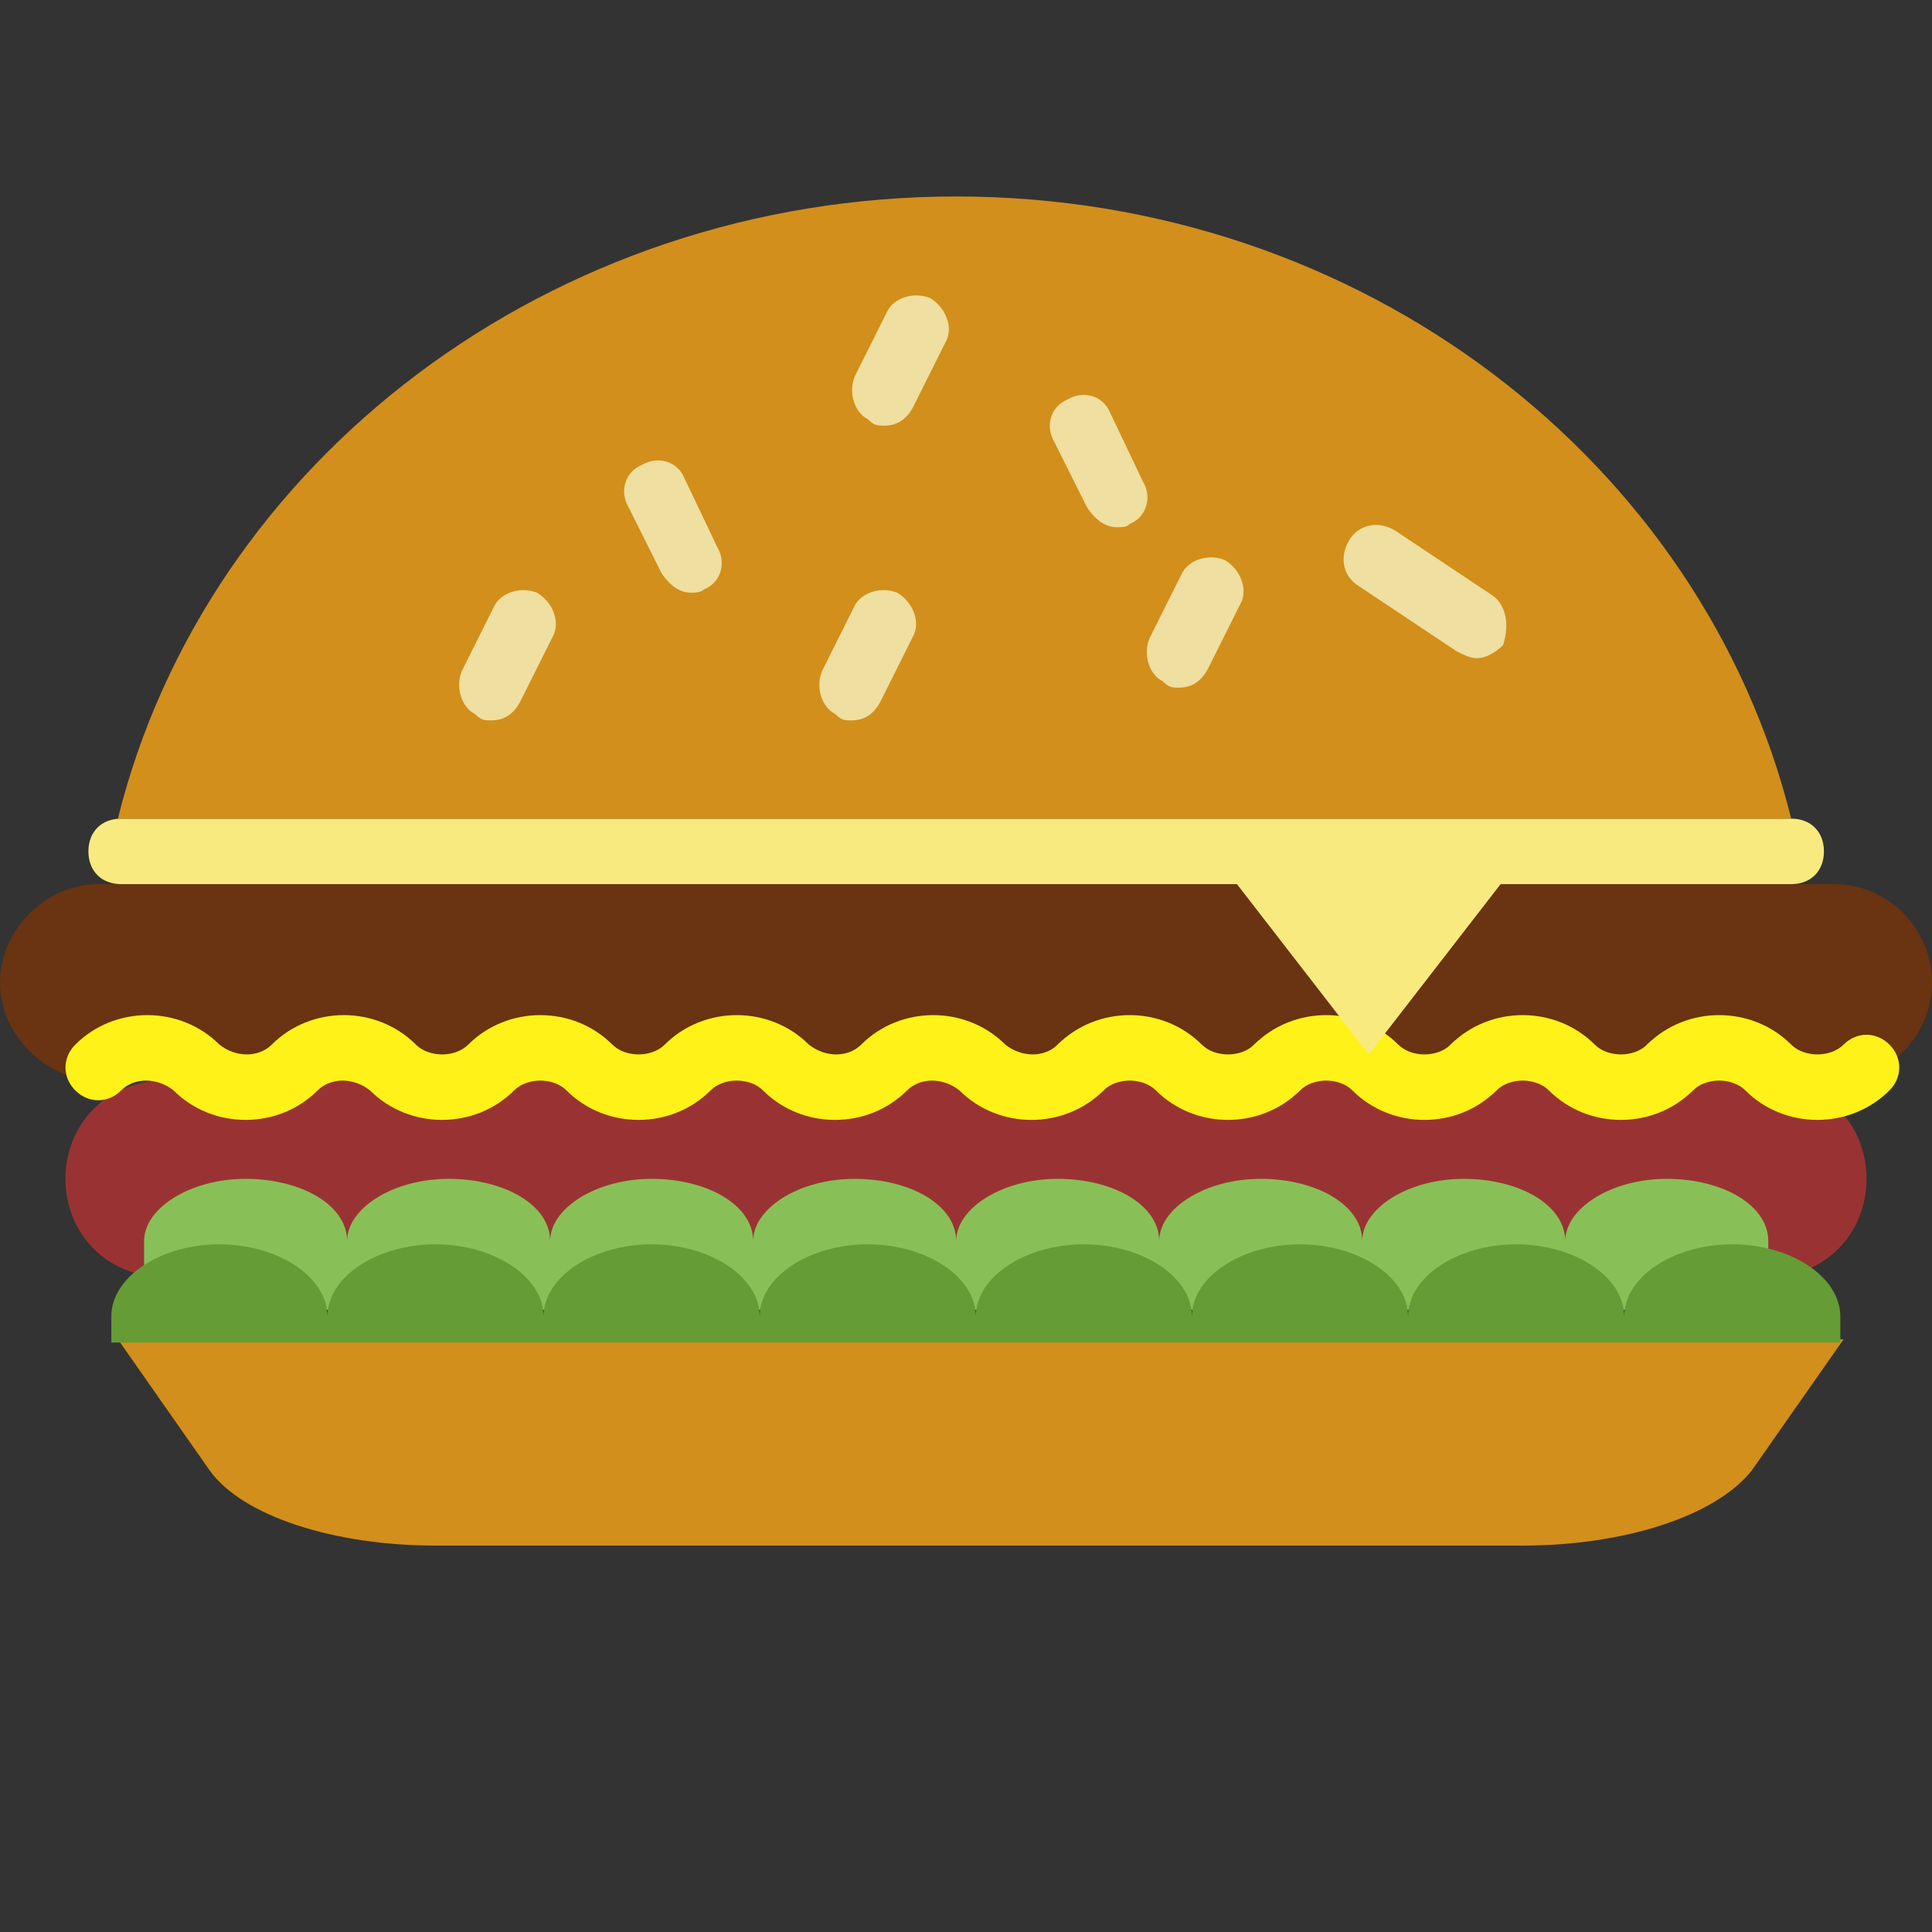
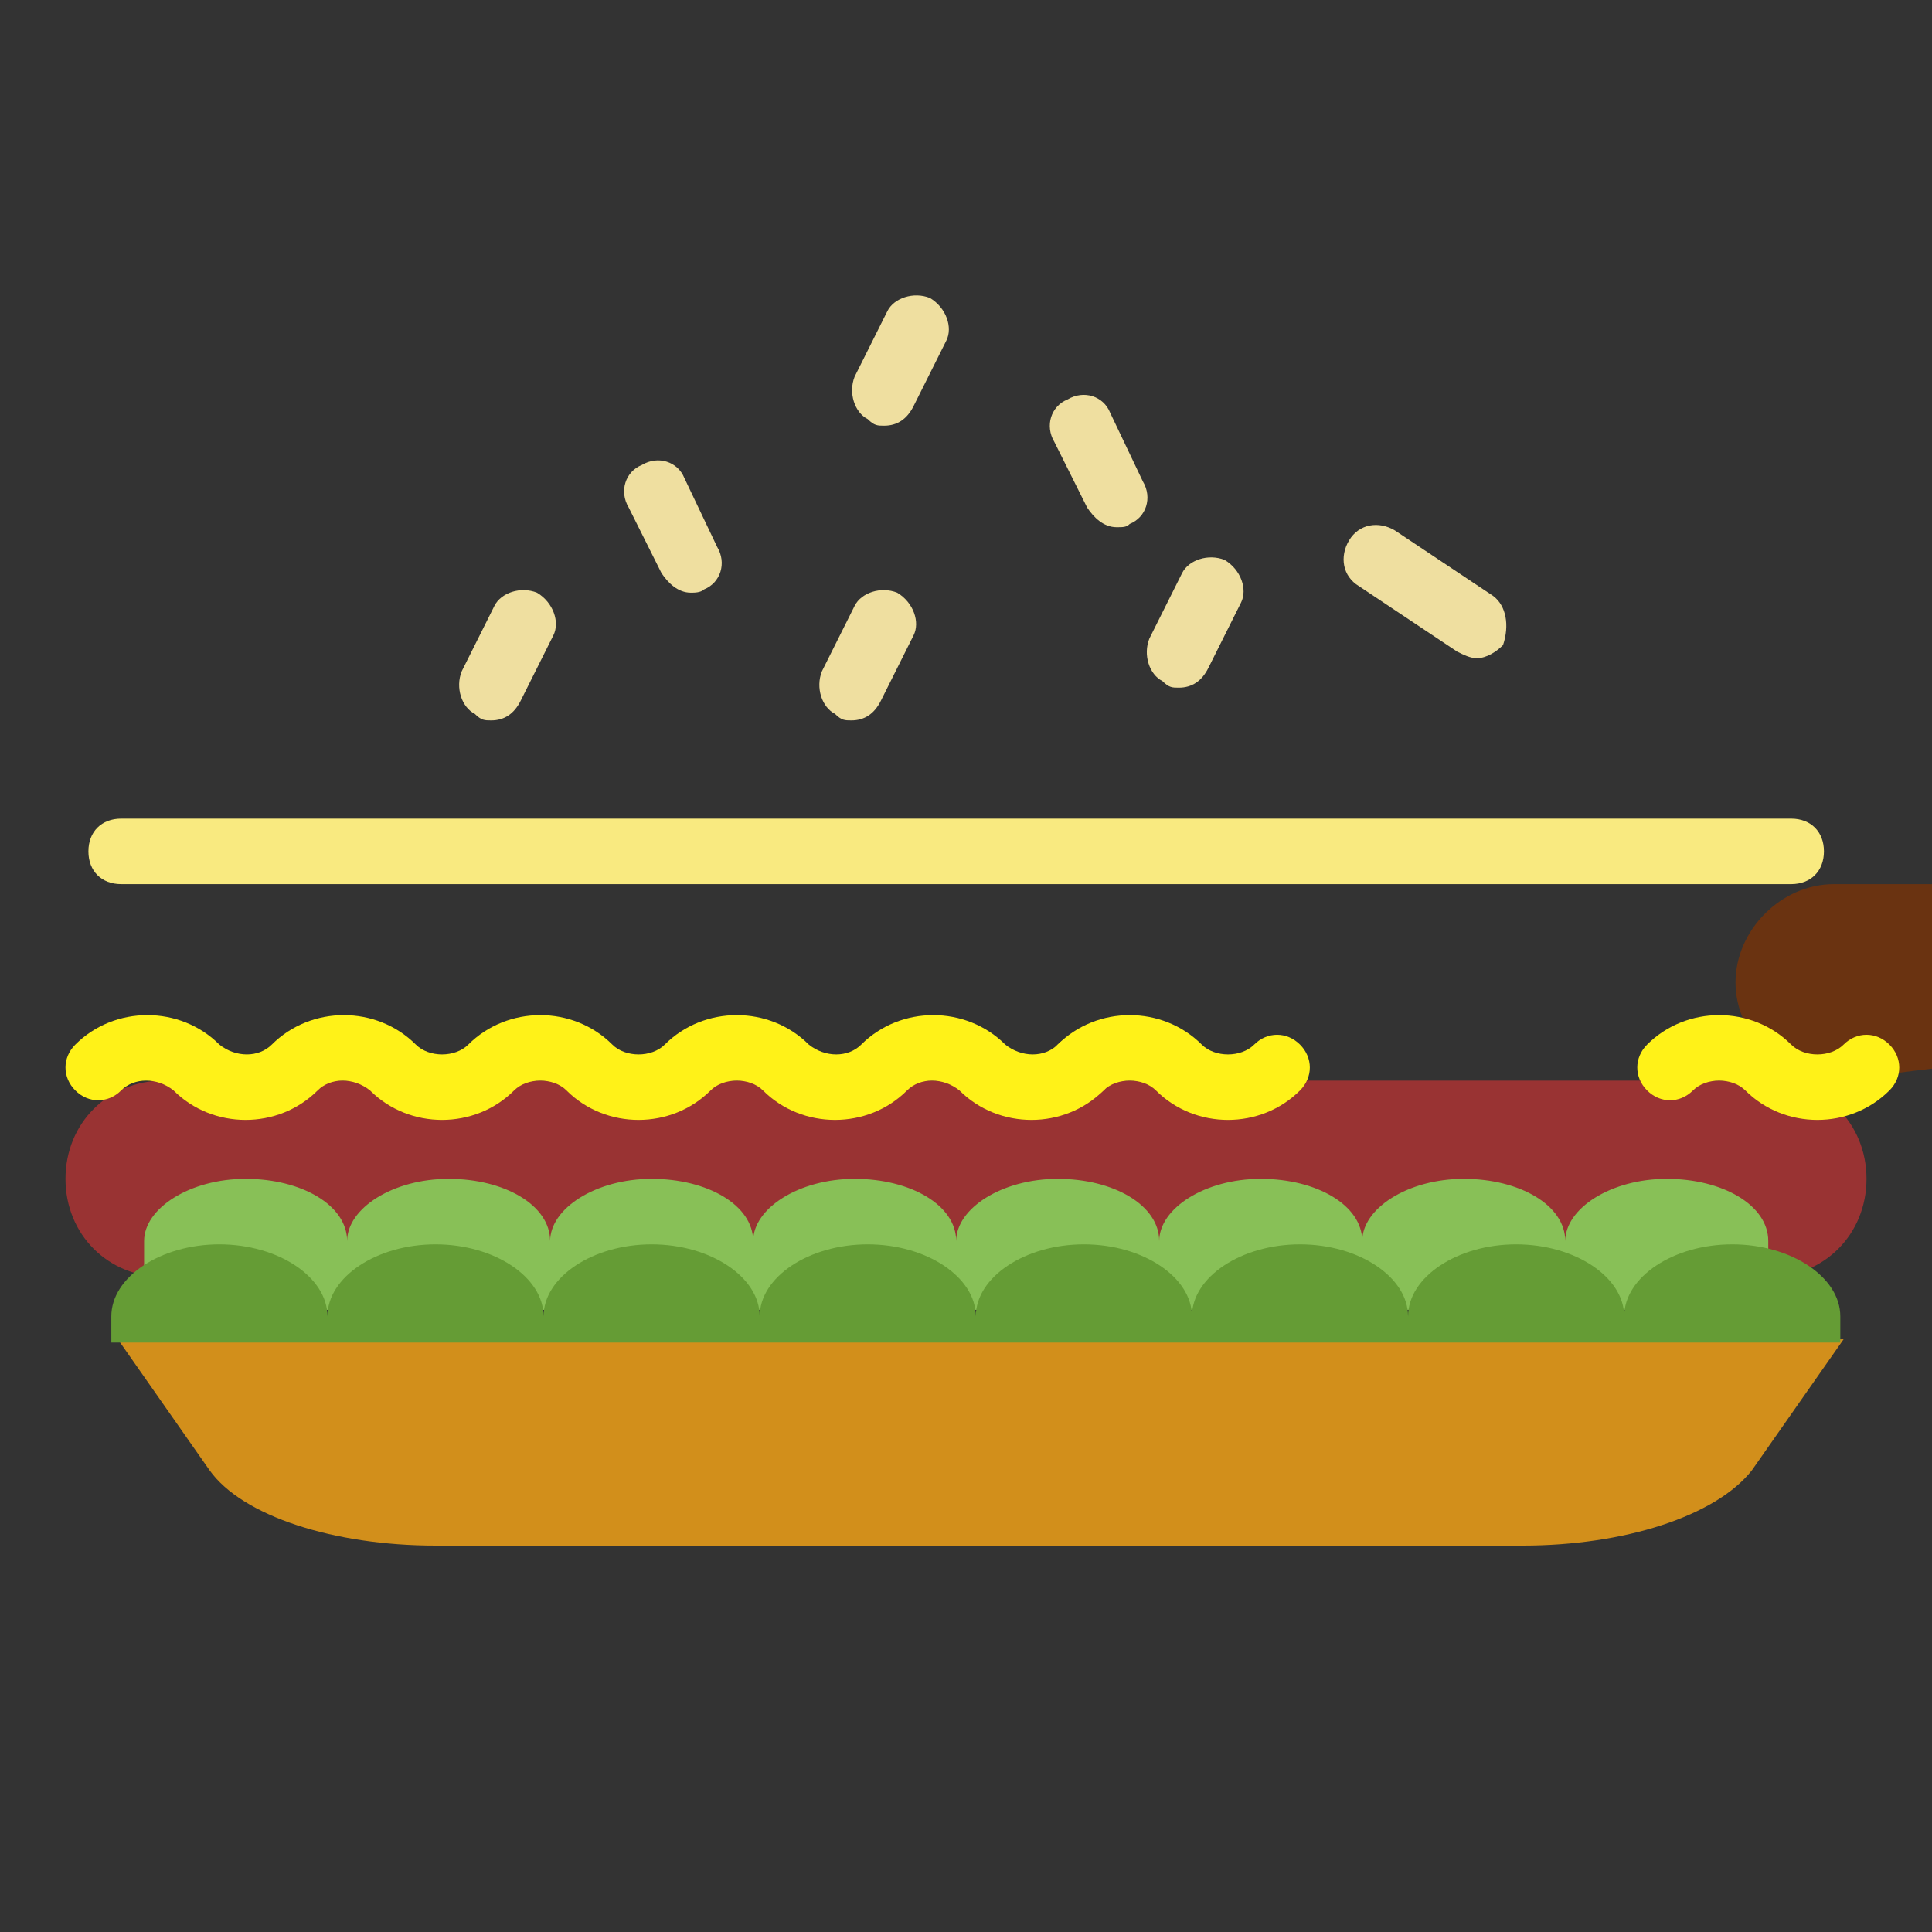
<svg xmlns="http://www.w3.org/2000/svg" version="1.1" id="Capa_1" x="0px" y="0px" viewBox="0 0 59 59" style="enable-background:new 0 0 59 59;" xml:space="preserve">
  <rect x="0" y="0" width="59" height="59" fill="#333333" stroke="none" />
  <style type="text/css">
	.st0{fill:#6A3311;}
	.st1{fill:#993333;}
	.st2{fill:#FFF218;}
	.st3{fill:#D28F1B;}
	.st4{fill:#88C057;}
	.st5{fill:#659C35;}
	.st6{fill:#F9EA80;}
	.st7{fill:#EFDFA0;}
</style>
-   <path class="st0" d="M56,33H3c-1.6,0-3-1.4-3-3l0,0c0-1.6,1.4-3,3-3h53c1.7,0,3,1.4,3,3l0,0C59,31.6,57.7,33,56,33z" />
+   <path class="st0" d="M56,33c-1.6,0-3-1.4-3-3l0,0c0-1.6,1.4-3,3-3h53c1.7,0,3,1.4,3,3l0,0C59,31.6,57.7,33,56,33z" />
  <path class="st1" d="M54,39H5c-1.7,0-3-1.3-3-3l0,0c0-1.7,1.3-3,3-3h49c1.7,0,3,1.3,3,3l0,0C57,37.7,55.7,39,54,39z" />
  <g>
    <path class="st2" d="M32.3,31.9c-0.4,0.4-1.1,0.4-1.6,0c-1.2-1.2-3.2-1.2-4.4,0c-0.4,0.4-1.1,0.4-1.6,0c-1.2-1.2-3.2-1.2-4.4,0   c-0.4,0.4-1.2,0.4-1.6,0c-1.2-1.2-3.2-1.2-4.4,0c-0.4,0.4-1.2,0.4-1.6,0c-1.2-1.2-3.2-1.2-4.4,0c-0.4,0.4-1.1,0.4-1.6,0   c-1.2-1.2-3.2-1.2-4.4,0c-0.4,0.4-0.4,1,0,1.4s1,0.4,1.4,0c0.4-0.4,1.1-0.4,1.6,0c1.2,1.2,3.2,1.2,4.4,0c0.4-0.4,1.1-0.4,1.6,0   c1.2,1.2,3.2,1.2,4.4,0c0.4-0.4,1.2-0.4,1.6,0c1.2,1.2,3.2,1.2,4.4,0c0.4-0.4,1.2-0.4,1.6,0c1.2,1.2,3.2,1.2,4.4,0   c0.4-0.4,1.1-0.4,1.6,0c0.6,0.6,1.4,0.9,2.2,0.9s1.6-0.3,2.2-0.9c0.4-0.4,0.4-1,0-1.4S32.7,31.5,32.3,31.9z" />
    <path class="st2" d="M39.7,31.9c-0.4-0.4-1-0.4-1.4,0c-0.4,0.4-1.2,0.4-1.6,0c-1.2-1.2-3.2-1.2-4.4,0c-0.4,0.4-0.4,1,0,1.4   c0.4,0.4,1,0.4,1.4,0c0.4-0.4,1.2-0.4,1.6,0c0.6,0.6,1.4,0.9,2.2,0.9s1.6-0.3,2.2-0.9C40.1,32.9,40.1,32.3,39.7,31.9z" />
-     <path class="st2" d="M45.7,31.9c-0.4-0.4-1-0.4-1.4,0c-0.4,0.4-1.2,0.4-1.6,0c-1.2-1.2-3.2-1.2-4.4,0c-0.4,0.4-0.4,1,0,1.4   s1,0.4,1.4,0c0.4-0.4,1.2-0.4,1.6,0c0.6,0.6,1.4,0.9,2.2,0.9s1.6-0.3,2.2-0.9C46.1,32.9,46.1,32.3,45.7,31.9z" />
-     <path class="st2" d="M51.7,31.9c-0.4-0.4-1-0.4-1.4,0c-0.4,0.4-1.2,0.4-1.6,0c-1.2-1.2-3.2-1.2-4.4,0c-0.4,0.4-0.4,1,0,1.4   s1,0.4,1.4,0c0.4-0.4,1.2-0.4,1.6,0c0.6,0.6,1.4,0.9,2.2,0.9s1.6-0.3,2.2-0.9C52.1,32.9,52.1,32.3,51.7,31.9z" />
    <path class="st2" d="M57.7,31.9c-0.4-0.4-1-0.4-1.4,0c-0.4,0.4-1.2,0.4-1.6,0c-1.2-1.2-3.2-1.2-4.4,0c-0.4,0.4-0.4,1,0,1.4   s1,0.4,1.4,0c0.4-0.4,1.2-0.4,1.6,0c0.6,0.6,1.4,0.9,2.2,0.9s1.6-0.3,2.2-0.9C58.1,32.9,58.1,32.3,57.7,31.9z" />
  </g>
  <path class="st3" d="M46.5,47.2H13.3c-3.1,0-5.9-0.9-6.9-2.3l-2.8-4h52.7l-2.8,4C52.4,46.3,49.6,47.2,46.5,47.2z" />
  <path class="st4" d="M54,40v-2.1c0-1.1-1.4-1.9-3.1-1.9s-3.1,0.9-3.1,1.9c0-1.1-1.4-1.9-3.1-1.9s-3.1,0.9-3.1,1.9  c0-1.1-1.4-1.9-3.1-1.9c-1.7,0-3.1,0.9-3.1,1.9c0-1.1-1.4-1.9-3.1-1.9c-1.7,0-3.1,0.9-3.1,1.9c0-1.1-1.4-1.9-3.1-1.9  c-1.7,0-3.1,0.9-3.1,1.9c0-1.1-1.4-1.9-3.1-1.9c-1.7,0-3.1,0.9-3.1,1.9c0-1.1-1.4-1.9-3.1-1.9c-1.7,0-3.1,0.9-3.1,1.9  c0-1.1-1.4-1.9-3.1-1.9s-3.1,0.9-3.1,1.9V40H54z" />
  <path class="st5" d="M56.2,41v-0.8c0-1.2-1.5-2.2-3.3-2.2c-1.8,0-3.3,1-3.3,2.2c0-1.2-1.5-2.2-3.3-2.2c-1.8,0-3.3,1-3.3,2.2  c0-1.2-1.5-2.2-3.3-2.2c-1.8,0-3.3,1-3.3,2.2c0-1.2-1.5-2.2-3.3-2.2c-1.8,0-3.3,1-3.3,2.2c0-1.2-1.5-2.2-3.3-2.2  c-1.8,0-3.3,1-3.3,2.2c0-1.2-1.5-2.2-3.3-2.2c-1.8,0-3.3,1-3.3,2.2c0-1.2-1.5-2.2-3.3-2.2c-1.8,0-3.3,1-3.3,2.2  c0-1.2-1.5-2.2-3.3-2.2c-1.8,0-3.3,1-3.3,2.2V41H56.2z" />
  <path class="st6" d="M54.7,27h-51c-0.6,0-1-0.4-1-1s0.4-1,1-1h51c0.6,0,1,0.4,1,1S55.3,27,54.7,27z" />
-   <path class="st3" d="M54.7,25C52,14.1,41.6,6,29.2,6S6.3,14.1,3.6,25H54.7z" />
  <g>
    <path class="st7" d="M45.6,18.2l-3-2c-0.5-0.3-1.1-0.2-1.4,0.3c-0.3,0.5-0.2,1.1,0.3,1.4l3,2c0.2,0.1,0.4,0.2,0.6,0.2   c0.3,0,0.6-0.2,0.8-0.4C46.1,19.1,46,18.5,45.6,18.2z" />
    <path class="st7" d="M37.4,17.1c-0.5-0.2-1.1,0-1.3,0.4l-1,2c-0.2,0.5,0,1.1,0.4,1.3C35.7,21,35.8,21,36,21c0.4,0,0.7-0.2,0.9-0.6   l1-2C38.1,18,37.9,17.4,37.4,17.1z" />
    <path class="st7" d="M33.9,12.6c-0.2-0.5-0.8-0.7-1.3-0.4c-0.5,0.2-0.7,0.8-0.4,1.3l1,2c0.2,0.3,0.5,0.6,0.9,0.6   c0.2,0,0.3,0,0.4-0.1c0.5-0.2,0.7-0.8,0.4-1.3L33.9,12.6z" />
    <path class="st7" d="M27.4,18.1c-0.5-0.2-1.1,0-1.3,0.4l-1,2c-0.2,0.5,0,1.1,0.4,1.3C25.7,22,25.8,22,26,22c0.4,0,0.7-0.2,0.9-0.6   l1-2C28.1,19,27.9,18.4,27.4,18.1z" />
    <path class="st7" d="M28.4,9.1c-0.5-0.2-1.1,0-1.3,0.4l-1,2c-0.2,0.5,0,1.1,0.4,1.3C26.7,13,26.8,13,27,13c0.4,0,0.7-0.2,0.9-0.6   l1-2C29.1,10,28.9,9.4,28.4,9.1z" />
    <path class="st7" d="M20.9,14.6c-0.2-0.5-0.8-0.7-1.3-0.4c-0.5,0.2-0.7,0.8-0.4,1.3l1,2c0.2,0.3,0.5,0.6,0.9,0.6   c0.1,0,0.3,0,0.4-0.1c0.5-0.2,0.7-0.8,0.4-1.3L20.9,14.6z" />
    <path class="st7" d="M16.4,18.1c-0.5-0.2-1.1,0-1.3,0.4l-1,2c-0.2,0.5,0,1.1,0.4,1.3C14.7,22,14.8,22,15,22c0.4,0,0.7-0.2,0.9-0.6   l1-2C17.1,19,16.9,18.4,16.4,18.1z" />
  </g>
-   <polygon class="st6" points="41.8,32.2 37,26 41.8,26 46.6,26 " />
</svg>